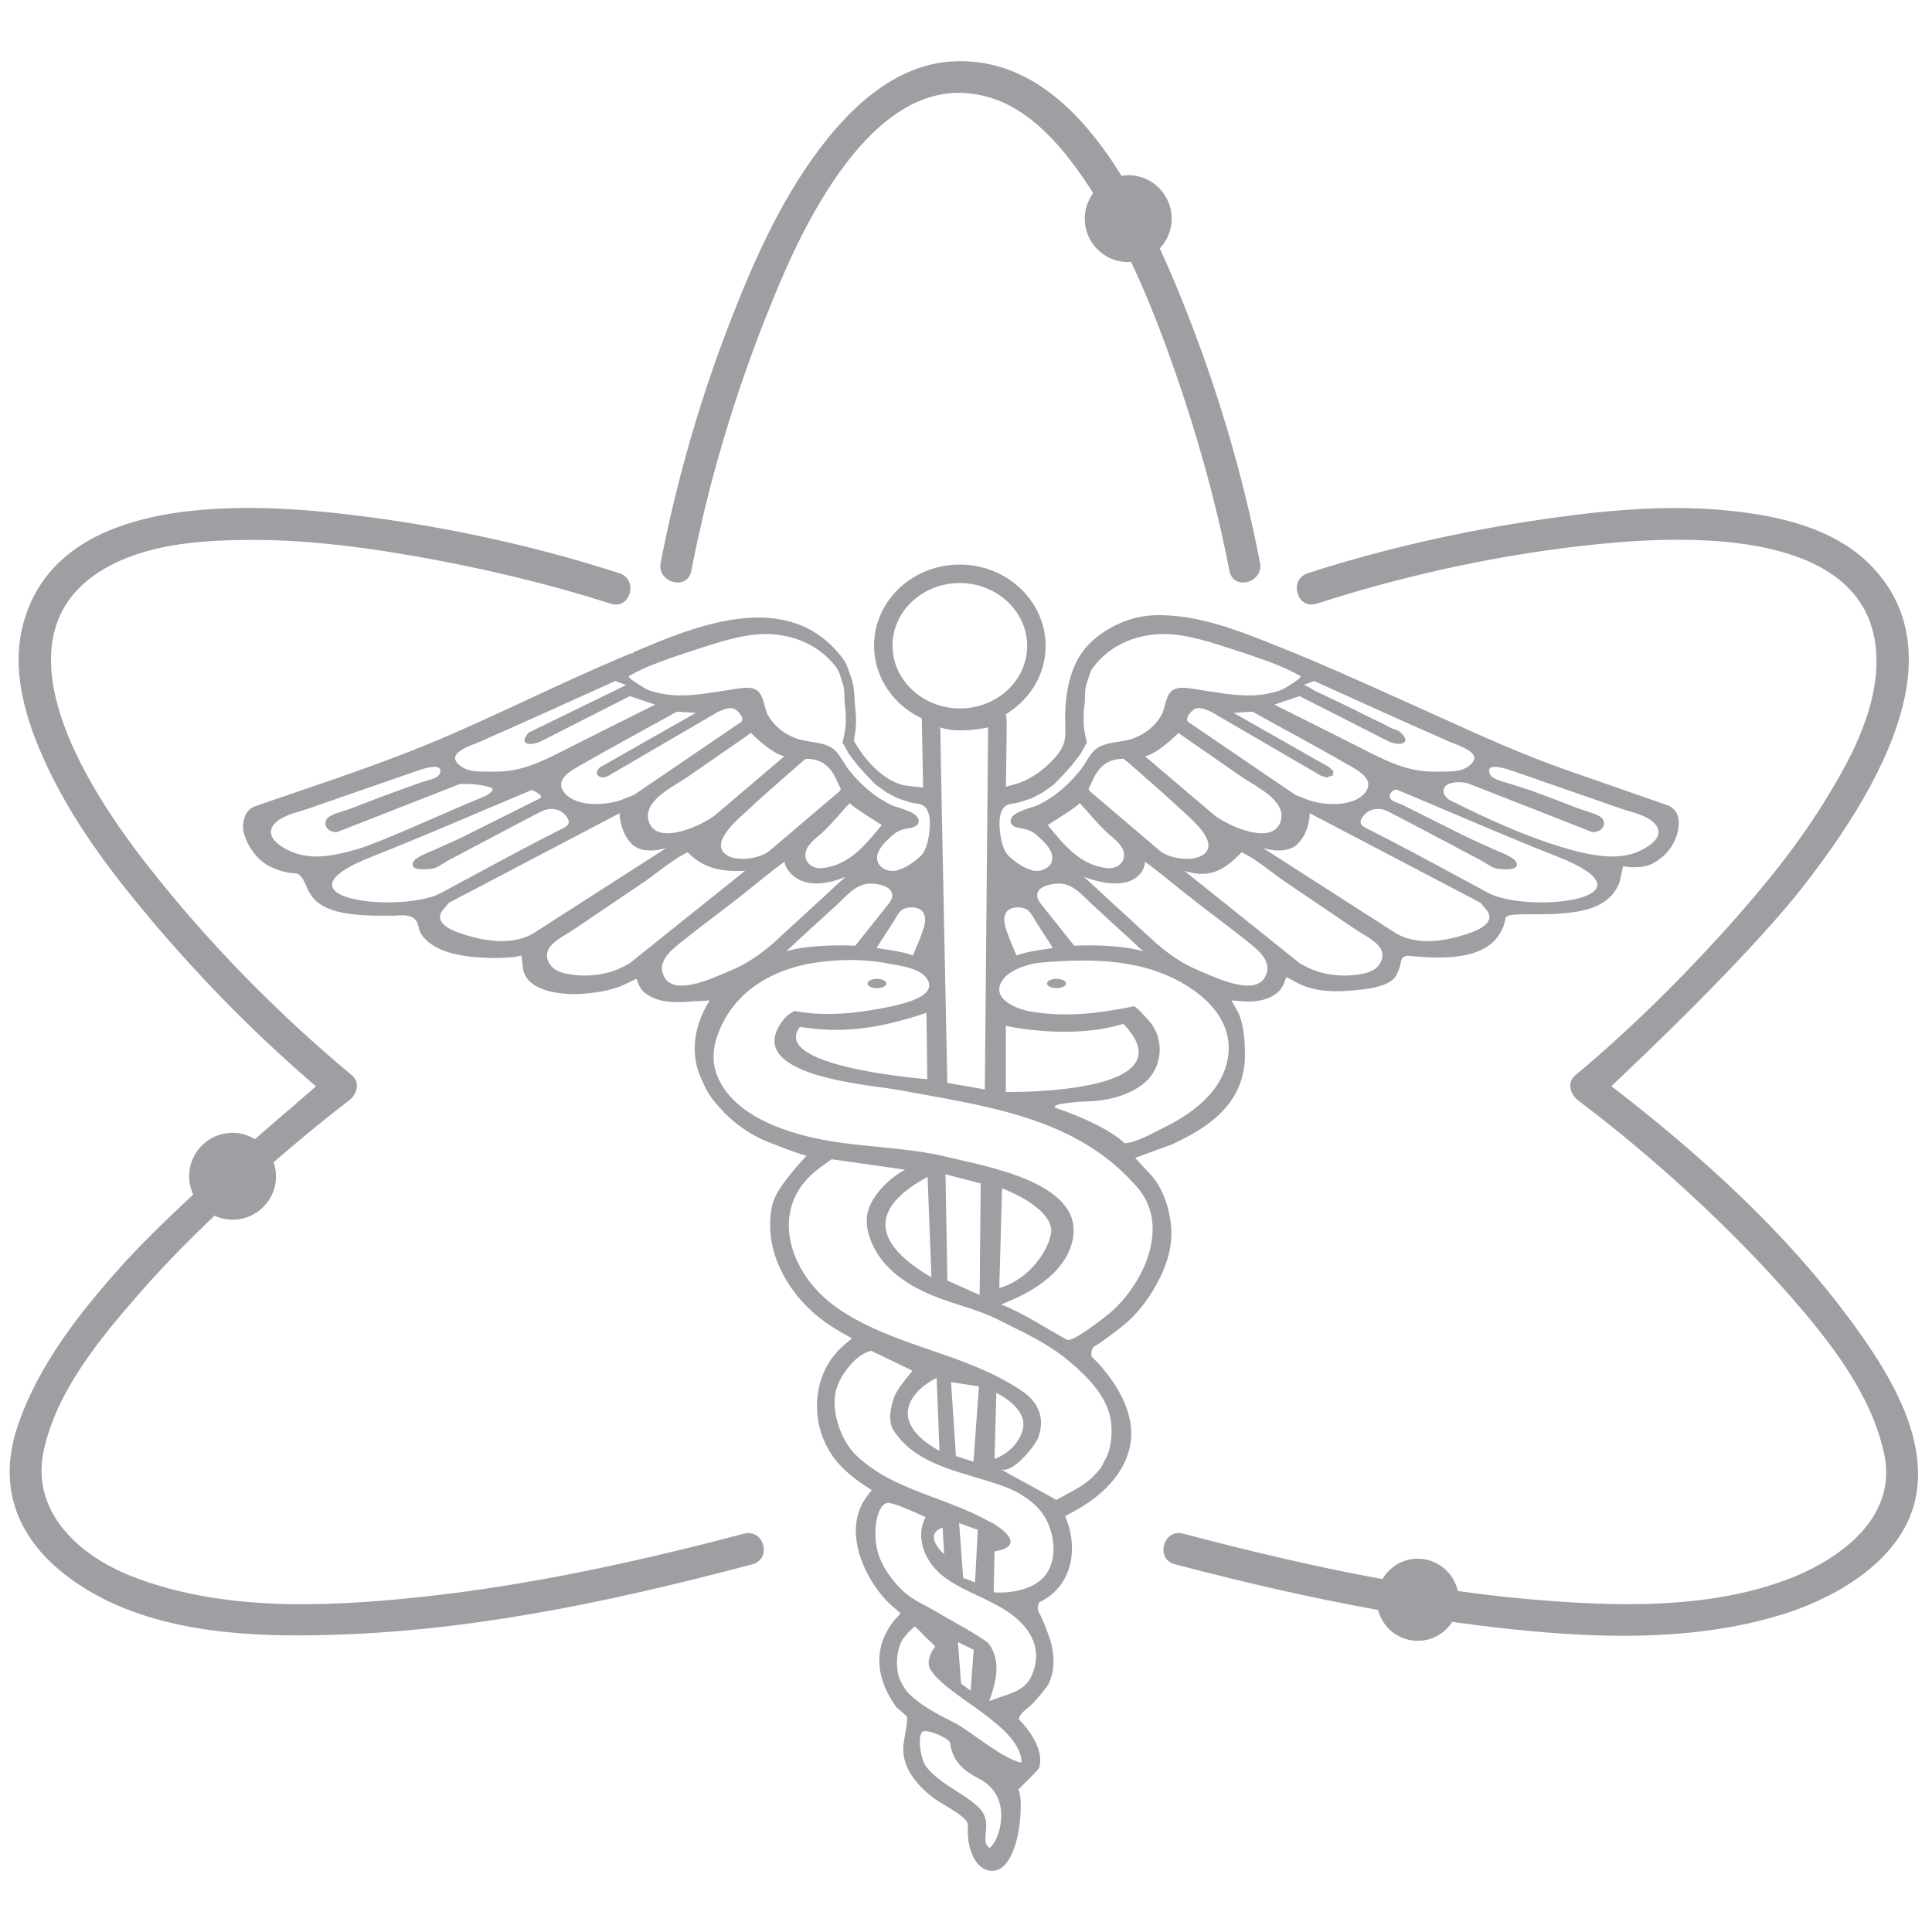
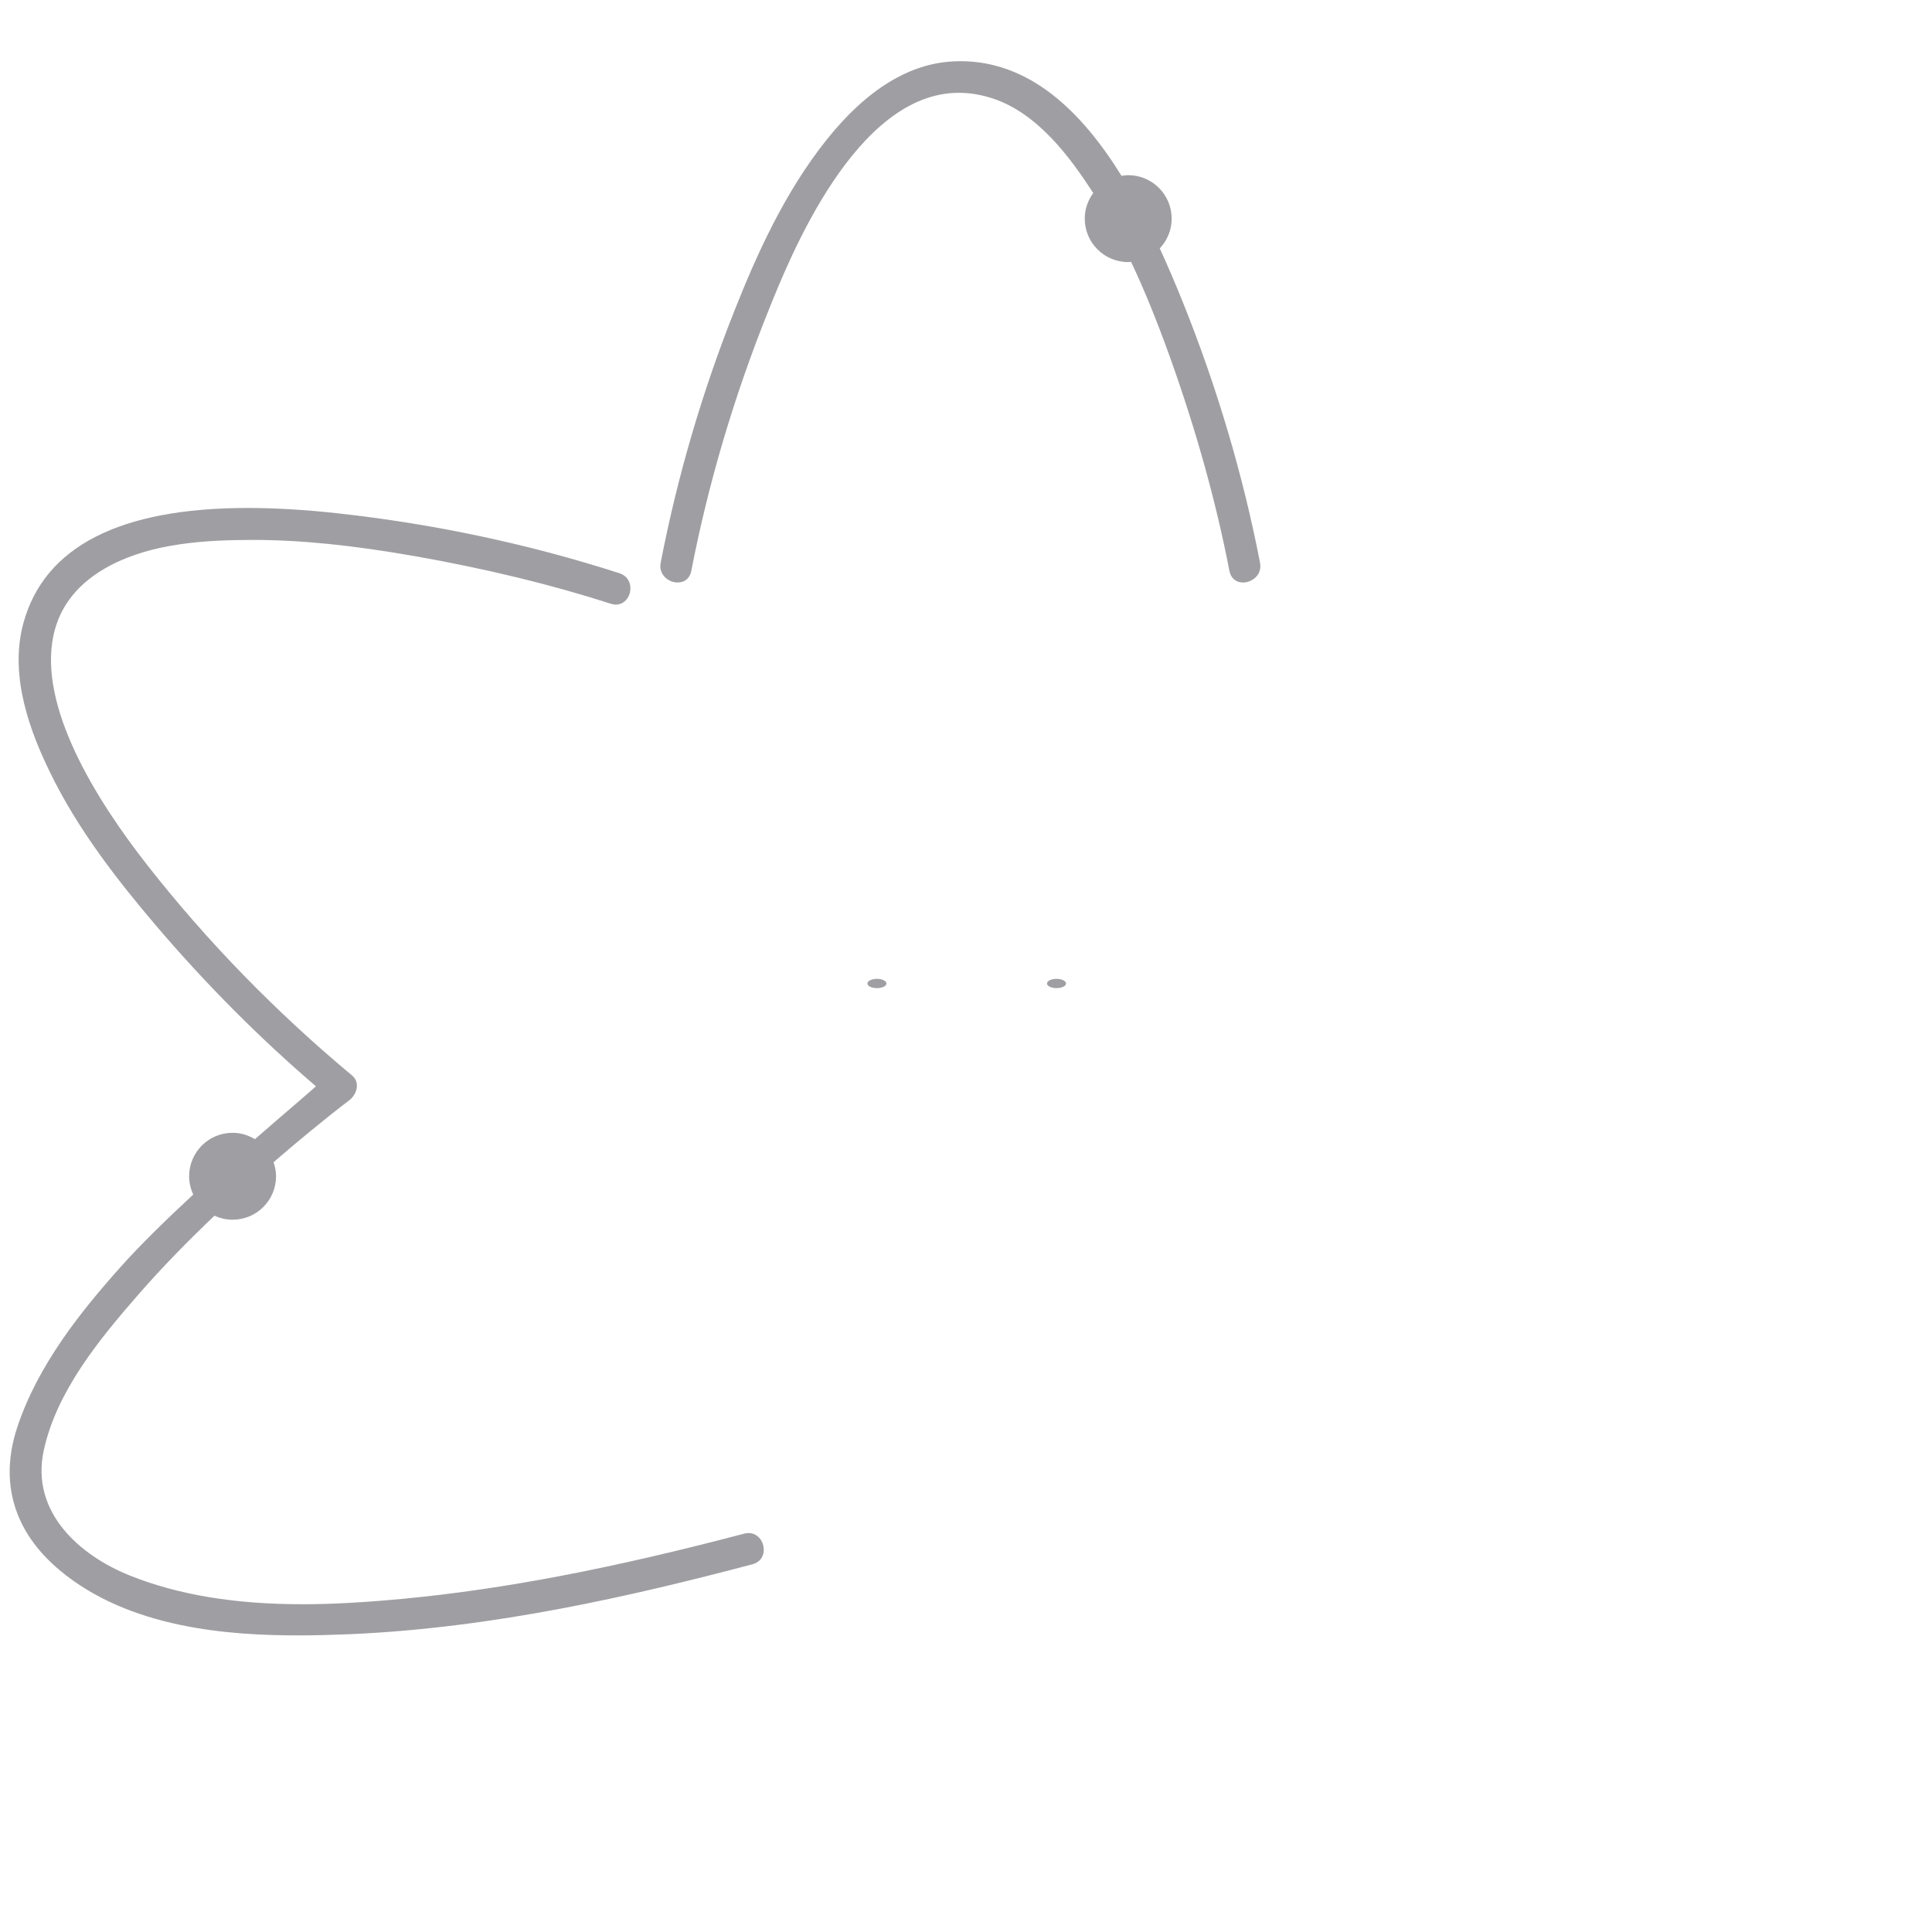
<svg xmlns="http://www.w3.org/2000/svg" version="1.1" id="Layer_1" x="0px" y="0px" width="288px" height="288px" viewBox="0 0 288 288" enable-background="new 0 0 288 288" xml:space="preserve">
  <g>
    <g>
      <path fill="#9F9FA3" d="M158.914,146.609c0,0.379-0.638,0.69-1.424,0.69c-0.779,0-1.414-0.312-1.414-0.69    c0-0.384,0.635-0.693,1.414-0.693C158.276,145.916,158.914,146.226,158.914,146.609z" />
      <path fill="#9F9FA3" d="M132.141,146.609c0,0.379-0.636,0.69-1.42,0.69c-0.782,0-1.415-0.312-1.415-0.69    c0-0.384,0.632-0.693,1.415-0.693C131.505,145.916,132.141,146.226,132.141,146.609z" />
      <path fill="#9F9FA3" d="M113.115,229.17c-0.425-0.42-0.951-0.64-1.541-0.64c-0.212,0-0.432,0.03-0.656,0.091    c-19.679,5.186-35.781,8.273-50.667,9.691c-5.925,0.563-10.75,0.828-15.189,0.828c-10.062,0-18.435-1.389-25.616-4.242    c-7.557-2.997-14.92-9.479-12.925-18.679c1.904-8.756,8.11-16.388,14.295-23.461c3.325-3.792,6.988-7.572,11.161-11.54    c0.821,0.383,1.729,0.603,2.695,0.603c3.581,0,6.477-2.899,6.477-6.477c0-0.735-0.147-1.428-0.372-2.085    c0.215-0.188,0.42-0.372,0.642-0.561c2.808-2.421,7.275-6.14,10.613-8.654c0.699-0.521,1.155-1.378,1.168-2.14    c0.022-0.606-0.213-1.152-0.705-1.576c-11.365-9.458-21.643-20.008-30.543-31.374c-7.637-9.747-16.264-23.603-13.979-34.252    c0.948-4.455,3.799-7.955,8.468-10.411c6.325-3.335,14.191-3.798,21.21-3.805c7.14,0,14.893,0.778,24.413,2.461    c10.435,1.843,20.196,4.217,28.997,7.056c0.258,0.081,0.51,0.125,0.752,0.125c0.93,0,1.698-0.608,2.031-1.592    c0.097-0.316,0.288-1.139-0.13-1.951c-0.28-0.541-0.757-0.933-1.385-1.136c-13.536-4.363-27.717-7.373-42.155-8.948    c-4.753-0.522-9.218-0.779-13.259-0.779c-19.071,0-30.321,5.773-33.43,17.169c-2.195,8.031,1.173,16.457,3.896,22.087    c4.215,8.746,10.308,16.438,15.712,22.811c7.484,8.798,15.563,16.926,24.003,24.144c-0.337,0.318-1.375,1.211-3.032,2.641    c-1.63,1.397-3.729,3.199-6.061,5.241c-0.978-0.59-2.105-0.951-3.332-0.951c-3.583,0-6.479,2.903-6.479,6.481    c0,0.976,0.229,1.893,0.617,2.721c-4.017,3.723-7.95,7.558-10.929,10.905c-5.844,6.553-12.223,14.497-15.298,23.759    c-2.724,8.224-0.538,15.608,6.325,21.354c10.396,8.695,25.288,9.703,35.59,9.703c2.478,0,4.933-0.071,7.339-0.167    c21.698-0.897,42.675-5.776,60.354-10.441c0.808-0.223,1.374-0.76,1.586-1.534C114.002,230.798,113.741,229.807,113.115,229.17z" />
-       <path fill="#9F9FA3" d="M277.395,198.954c-8.682-12.362-20.842-24.478-37.192-37.04l0.417-0.396    c12.816-12.111,22.792-22.502,28.074-29.249c16.996-21.686,20.337-37.905,9.941-48.226c-5.828-5.778-14.773-7.293-20.986-7.927    c-2.496-0.256-5.156-0.384-7.914-0.384c-7.102,0-13.879,0.829-19.554,1.65c-12.224,1.753-24.078,4.469-35.23,8.065    c-0.766,0.245-1.317,0.787-1.532,1.51c-0.154,0.492-0.146,1.063,0.028,1.577c0.315,0.978,1.095,1.586,2.028,1.586    c0.236,0,0.488-0.039,0.749-0.115c13.992-4.511,28.188-7.509,42.196-8.912c4.182-0.417,8.116-0.634,11.694-0.634    c11.833,0,20.267,2.3,25.063,6.83c3.227,3.058,4.756,7.174,4.522,12.238c-0.315,7.116-4.083,14.081-7.728,19.959    c-3.813,6.16-8.548,12.246-15.338,19.739c-7.263,7.981-14.614,15.083-21.861,21.115c-0.465,0.4-0.707,0.938-0.696,1.55    c0.019,0.775,0.473,1.615,1.168,2.151c11.272,8.466,22.806,19.106,31.642,29.188c6.131,7.004,12.069,14.698,13.969,23.44    c2.426,11.157-9.838,16.965-13.646,18.479c-6.74,2.685-14.774,3.983-24.544,3.983c-4.504,0-9.327-0.254-15.635-0.822    c-3.274-0.296-6.509-0.698-9.721-1.139c-0.604-2.748-3.049-4.813-5.977-4.813c-2.247,0-4.194,1.227-5.253,3.036    c-11.001-2.005-21.213-4.537-29.715-6.776c-0.226-0.061-0.443-0.091-0.662-0.091c-0.587,0-1.11,0.22-1.534,0.64    c-0.626,0.625-0.886,1.619-0.663,2.475c0.203,0.762,0.765,1.305,1.602,1.534c11.011,2.9,20.951,5.134,30.32,6.823    c0.678,2.64,3.051,4.598,5.905,4.598c2.168,0,4.059-1.129,5.146-2.825c2.901,0.405,5.773,0.772,8.605,1.066    c4.083,0.433,10.285,1.007,16.89,1.007c9.425,0,17.471-1.133,24.576-3.456c4.142-1.351,17.774-6.685,19.231-18.4    C286.809,213.613,281.84,205.272,277.395,198.954z" />
      <path fill="#9F9FA3" d="M187.846,83.984l-0.015-0.103c-2.532-13.055-6.399-26.121-11.499-38.817    c-1.065-2.644-2.215-5.354-3.447-8.038c1.094-1.16,1.775-2.714,1.775-4.433c0-3.576-2.898-6.48-6.481-6.48    c-0.337,0-0.669,0.049-0.996,0.101c-5.974-9.652-13.693-17.094-24.041-17.094c-0.286,0-0.58,0.011-0.871,0.024    c-6.657,0.264-13.06,4.192-19.024,11.656c-6.356,7.955-10.504,17.312-13.724,25.41c-4.843,12.179-8.555,24.851-11.036,37.67    c-0.129,0.654-0.005,1.283,0.346,1.813c0.379,0.559,1.011,0.96,1.688,1.094c0.154,0.028,0.331,0.044,0.514,0.044    c1.042,0,1.815-0.656,2.013-1.713c2.528-13.052,6.389-26.09,11.481-38.761c3.222-8.048,13.03-32.52,28.397-32.52    c1.684,0,3.418,0.291,5.153,0.872c6.564,2.21,11.39,8.617,14.886,14.072c-0.786,1.071-1.264,2.382-1.264,3.812    c0,3.574,2.903,6.478,6.478,6.478l0.425-0.044c1.946,4.113,3.831,8.731,5.779,14.155c3.904,10.882,6.895,21.626,8.886,31.925    c0.2,1.069,0.978,1.725,2.009,1.725c0.189,0,0.365-0.017,0.511-0.044c1.011-0.203,2.092-1.037,2.092-2.407L187.846,83.984z" />
-       <path fill="#9F9FA3" d="M250.074,121.546c-0.264-0.755-0.799-1.269-1.646-1.559l-14.713-5.13    c-6.526-2.269-12.816-5.117-18.908-7.878l-4.218-1.907l-2.989-1.342c-5.254-2.359-10.688-4.805-16.117-6.983l-0.813-0.329    c-5.84-2.353-11.884-4.787-18.206-4.718c-3.646,0.041-7.395,1.62-10.04,4.234c-2.42,2.385-3.647,6.161-3.647,11.219l0.025,1.086    c0.046,1.743,0.08,2.896-1.64,4.811c-1.75,1.959-3.9,3.342-6.037,3.908l-1.174,0.313l0.099-7.138l0.011-2.747l-0.029-0.251    l-0.08-0.664l0.479-0.315c3.332-2.215,5.365-5.816,5.438-9.635c0.128-6.676-5.495-12.215-12.541-12.359    c-7.05-0.136-12.893,5.176-13.031,11.846v0.228c0,3.013,1.185,5.912,3.336,8.15c0.93,0.967,2.04,1.789,3.293,2.45l0.485,0.247    l0.198,10.316l-2.042-0.231c-3.279-0.213-6.322-3.454-7.938-6.171l-0.345-0.591l0.062-0.333c0.176-0.989,0.261-1.817,0.261-2.618    c0-0.727-0.051-1.475-0.151-2.292l-0.068-0.996c-0.05-0.977-0.103-2.059-0.516-3.189l-0.115-0.28l-0.128-0.39    c-0.187-0.609-0.435-1.418-1.041-2.217c-8.101-10.636-21.986-4.769-31.211-0.842v0.136l-0.339,0.006    c-0.181,0.085-1.856,0.793-1.856,0.793c-4.485,1.905-8.987,3.999-13.337,6.017c-4.309,2.006-8.762,4.075-13.213,5.967    c-6.983,2.971-14.27,5.46-21.323,7.866l-6.305,2.161c-1.266,0.447-1.774,1.787-1.774,3.001c0,0.393,0.051,0.77,0.152,1.098    c0.646,2.176,2.161,4.058,3.947,4.918c1.206,0.586,2.626,0.959,3.618,0.959h0.056l0.047,0.011c0.785,0.084,1.183,0.885,1.74,2.195    l0.157,0.358c0.516,0.933,1.022,1.533,1.641,1.956c2.179,1.474,4.992,1.688,8.181,1.802l2.979,0.009l0.425-0.025    c0.79-0.06,1.878-0.143,2.604,0.496c0.461,0.405,0.579,0.982,0.666,1.411l0.076,0.322c0.142,0.376,0.354,0.709,0.692,1.086    c1.116,1.258,2.839,2.102,5.262,2.564c1.085,0.208,2.254,0.346,3.462,0.403c1.745,0.08,3.23,0.055,4.667-0.086l0.177-0.037    l0.948-0.201l0.121,0.96l0.023,0.121l0.005,0.053l0.061,0.613c0.365,3.627,5.78,4.195,8.917,3.958    c1.148-0.088,2.131-0.21,3.003-0.377c1.325-0.254,2.476-0.618,3.408-1.081l1.611-0.788l0.388,0.972    c0.189,0.462,0.497,0.868,0.899,1.169c2.134,1.592,4.714,1.435,7.227,1.231l0.002-0.029l0.226,0.011l0.139,0.003v0.008    l2.007-0.132l-0.78,1.446c-1.737,3.416-1.89,7.176-0.414,10.316c1.035,2.306,1.422,2.812,3.351,4.933    c1.759,1.796,4.185,3.458,6.306,4.298c1.386,0.551,4.399,1.757,5.996,2.176c0,0-3.654,3.803-4.727,6.246    c-0.557,1.27-0.69,2.711-0.69,4.152c0,0.874,0.086,1.757,0.255,2.635c0.862,4.477,3.886,8.908,8.094,11.851    c0.791,0.549,1.642,1.084,2.694,1.677l1.168,0.652l-1.036,0.859c-2.625,2.188-4.121,5.359-4.195,8.934v0.269    c0,3.699,1.532,7.195,4.237,9.634c0.935,0.867,1.941,1.646,3.076,2.371l0.841,0.547l-0.618,0.797    c-1.233,1.595-1.747,3.414-1.747,5.273c0,4.096,2.463,8.382,5.04,10.882l1.638,1.413l-0.685,0.769l-0.292,0.315    c-1.468,1.84-2.2,3.859-2.2,5.956c0,2.267,0.854,4.632,2.565,6.981l1.231,1.071c0.245,0.184,0.36,0.301,0.36,0.718    c0,0.43-0.13,1.164-0.374,2.605l-0.209,1.298l-0.013,0.416c0,2.707,1.562,5.197,4.777,7.591l0.915,0.57    c2.982,1.777,3.959,2.498,3.959,3.387l-0.004,0.072l-0.021,0.442c-0.076,2.238,0.767,5.863,3.341,6.18    c0.682,0.083,1.28-0.093,1.817-0.526c1.48-1.189,2.37-4.23,2.597-6.717c0.111-1.18,0.339-3.64-0.202-4.881    c0,0,2.754-2.662,3.052-3.153c0.129-0.386,0.197-0.785,0.197-1.199c0-2.141-1.6-4.516-3.183-6.073c0,0-0.161-0.598,1.464-1.834    c1.021-0.853,2.667-2.91,2.952-3.451c1.087-2.159,0.792-4.609,0.352-6.27c-0.16-0.585-1.393-3.916-1.8-4.399    c-0.412-0.899,0.116-1.542,0.116-1.542c4.821-2.272,5.707-7.791,4.098-12.061l-0.284-0.75l1.379-0.748    c2.643-1.42,7.211-4.563,8.274-9.618c1.295-6.11-4.043-11.823-5.709-13.427c0,0-0.224-1.197,0.496-1.551    c0.723-0.349,3.916-2.795,4.504-3.304c1.386-1.196,2.615-2.614,3.667-4.224c2.442-3.741,3.507-7.247,3.173-10.426    c-0.317-3.007-1.341-5.647-2.882-7.438l-2.46-2.656l1.291-0.488l4.002-1.453l0.22-0.093c3.436-1.593,7.236-3.719,9.34-7.371    c1.037-1.811,1.546-3.903,1.509-6.234c-0.037-2.044-0.201-4.615-1.167-6.333l-0.851-1.507l1.945,0.15    c2.272,0.182,5.074-0.576,5.868-2.659l0.374-0.984l1.485,0.801c1.965,1.076,4.536,1.497,7.646,1.26    c1.841-0.143,3.74-0.285,5.412-0.915c0.814-0.308,1.385-0.708,1.752-1.23c0.125-0.233,0.599-1.068,0.773-2.137    c0.17-1.076,1.167-0.93,1.167-0.93h0.017c4.706,0.461,9.953,0.56,12.73-2.226c0.781-0.785,1.488-2.109,1.609-3.03    c0.12-0.94,0.23-0.946,5.981-0.962l1.015-0.009c4.28-0.218,8.575-0.771,10.101-4.793l0.491-2.347c0,0,2.264,0.505,4.152-0.264    c1.325-0.654,2.371-1.555,3.081-2.671c0.596-0.912,1.09-2.26,1.09-3.481C250.253,122.301,250.195,121.903,250.074,121.546z     M195.898,101.519c6.707,3.003,13.392,6.089,20.13,9.032c0.37,0.163,0.922,0.359,1.489,0.595l-0.004-0.445    c0.007,0.136,0.018,0.293,0.033,0.463c1.631,0.681,3.363,1.694,1.229,3.151c-1.273,0.87-3.066,0.667-4.54,0.714    c-0.483,0.015-0.963,0.007-1.423-0.028c-3.71-0.237-6.72-1.849-10.064-3.55c-3.419-1.737-6.857-3.44-10.286-5.163    c-0.834-0.412-1.668-0.831-2.498-1.252l3.765-1.265l13.295,6.759c0.515,0.26,1.513,0.478,2.053,0.272    c1.054-0.399-0.148-1.627-0.729-1.911c-0.354-0.177-0.737-0.229-1.096-0.43c-1.146-0.64-2.353-1.156-3.521-1.753    c-2.554-1.291-5.149-2.519-7.739-3.743c-0.243-0.121-1.451-0.948-1.724-0.848L195.898,101.519z M155.186,134.769    c-0.285-0.355-0.497-0.713-0.555-1.056c-0.293-1.604,2.127-1.992,3.222-2c2.171-0.001,3.628,1.899,5.079,3.232    c1.998,1.841,4.01,3.668,6.014,5.496c0.501,0.456,0.873,0.891,1.489,1.357c-4.198-1.184-10.308-0.823-10.308-0.823    L155.186,134.769z M156.927,141.291c0.064,0.101-3.937,0.456-5.386,1.164c-0.453-1.066-0.976-2.311-0.976-2.311    c-0.368-1.12-1.284-2.861-0.635-4.024c0.476-0.842,1.517-0.944,2.369-0.809c0.389,0.066,0.671,0.187,0.901,0.359    c0.426,0.322,0.664,0.807,1.008,1.368C155.084,138.475,156.044,139.862,156.927,141.291z M156.175,122.987    c0.23-0.157,4.977-3.072,4.749-3.313c1.425,1.541,2.748,3.212,4.307,4.615c0.929,0.83,2.311,1.771,2.328,3.154    c0.017,1.377-1.295,2.108-2.547,1.964C160.939,128.953,158.585,125.901,156.175,122.987z M162.534,118.009l-0.28-0.352    c0.874-1.75,1.581-4.55,5.225-4.55c0.457,0.329,1.313,1.099,1.697,1.43c2.458,2.139,4.9,4.297,7.283,6.508    c1.349,1.245,5.707,4.919,2.575,6.556c-1.609,0.834-4.897,0.378-6.262-0.882L162.534,118.009z M170.691,112.739    c2.031-0.447,4.978-3.481,4.978-3.481l1.696,1.188c2.574,1.803,5.182,3.576,7.759,5.374c1.976,1.38,6.671,3.474,5.806,6.535    c-1.123,3.977-8.24,0.574-9.996-0.905C177.513,118.553,174.104,115.64,170.691,112.739z M177.15,107.637    c-0.635-0.537,0.439-1.686,0.912-1.93c0.852-0.434,2.174,0.214,2.941,0.66l15.89,9.259l0.845,0.263l0.941-0.299l0.095-0.628    l-0.583-0.571l-14.295-8.122l2.81-0.184c4.845,2.702,9.748,5.313,14.55,8.082c1.397,0.812,3.748,2.146,2.228,4.007    c-1.826,2.223-6.345,1.91-8.7,0.987l-1.693-0.67L177.15,107.637z M151.996,119.578c0.687-0.231,1.543-0.447,2.143-0.752    l1.285-0.692l1.724-1.229l1.484-1.553l1.125-1.249l1.314-1.715l0.965-1.72c-0.556-1.835-0.604-3.574-0.402-5.317    c0.193-1.269-0.037-2.455,0.415-3.642c0.268-0.705,0.367-1.492,0.892-2.197c3.131-4.188,8.361-5.625,13.358-4.756    c1.721,0.304,3.452,0.754,5.121,1.287c2.685,0.853,5.391,1.717,8.023,2.703c1.521,0.578,3.016,1.223,4.42,2.033    c0.388,0.224-2.582,1.97-2.834,2.064c-1.428,0.51-2.959,0.787-4.479,0.819c-2.689,0.058-5.321-0.489-7.967-0.867    c-1.152-0.162-2.894-0.621-3.897,0.193c-0.97,0.775-0.955,2.567-1.558,3.627c-0.938,1.644-2.405,2.777-4.151,3.444    c-1.751,0.669-4.212,0.443-5.681,1.658c-0.898,0.744-1.559,2.252-2.316,3.172c-0.858,1.054-1.804,2.038-2.841,2.909    c-1.053,0.882-2.206,1.633-3.438,2.228c-0.865,0.42-4.671,1.081-3.96,2.739c0.283,0.634,1.438,0.672,1.974,0.8    c0.784,0.188,1.301,0.456,1.898,0.998c0.88,0.787,2.127,1.898,2.248,3.149c0.15,1.549-1.63,2.369-2.898,2.053    c-1.302-0.328-2.582-1.213-3.545-2.12c-1.099-1.032-1.331-3.132-1.422-4.537c-0.041-0.797,0.032-1.728,0.444-2.436    C150.031,119.644,150.961,119.916,151.996,119.578z M133.047,96.056c0.104-5.143,4.695-9.25,10.224-9.139    c5.522,0.11,9.946,4.396,9.845,9.542c-0.102,5.149-4.695,9.25-10.218,9.146C137.374,105.493,132.945,101.21,133.047,96.056z     M147.295,108.431l-0.487,53.969l-5.592-0.979c0,0-1.042-50.286-1.042-52.99C142.879,109.428,147.295,108.431,147.295,108.431z     M98.169,98.746c2.64-0.986,5.342-1.85,8.022-2.703c1.667-0.533,3.397-0.983,5.124-1.287c4.997-0.869,10.227,0.568,13.358,4.756    c0.527,0.705,0.623,1.493,0.892,2.197c0.455,1.188,0.218,2.374,0.413,3.642c0.201,1.743,0.157,3.481-0.402,5.317l0.967,1.72    l1.314,1.715l1.127,1.249l1.477,1.553l1.721,1.229l1.293,0.692c0.601,0.305,1.457,0.521,2.139,0.752    c1.035,0.337,1.968,0.065,2.558,1.093c0.407,0.708,0.487,1.638,0.437,2.436c-0.084,1.405-0.313,3.505-1.414,4.537    c-0.965,0.907-2.247,1.792-3.544,2.12c-1.275,0.316-3.049-0.503-2.901-2.053c0.123-1.251,1.365-2.362,2.244-3.149    c0.602-0.542,1.116-0.81,1.901-0.998c0.544-0.128,1.697-0.166,1.968-0.8c0.719-1.658-3.087-2.319-3.949-2.739    c-1.237-0.595-2.39-1.345-3.438-2.228c-1.042-0.871-1.984-1.855-2.845-2.909c-0.755-0.92-1.414-2.428-2.313-3.172    c-1.473-1.215-3.927-0.989-5.686-1.658c-1.747-0.667-3.209-1.8-4.145-3.444c-0.603-1.06-0.593-2.852-1.555-3.627    c-1.011-0.813-2.749-0.354-3.899-0.193c-2.642,0.378-5.288,0.925-7.973,0.867c-1.516-0.033-3.047-0.31-4.479-0.819    c-0.248-0.094-3.215-1.84-2.83-2.064C95.156,99.969,96.654,99.323,98.169,98.746z M90.724,115.626l15.883-9.259    c0.769-0.446,2.096-1.094,2.937-0.66c0.477,0.244,1.553,1.393,0.916,1.93l-15.943,10.854l-1.688,0.67    c-2.355,0.923-6.874,1.235-8.696-0.987c-1.525-1.86,0.828-3.195,2.222-4.007c4.803-2.769,9.711-5.379,14.553-8.082l2.809,0.184    l-14.297,8.122C88.269,115.511,89.582,116.293,90.724,115.626z M102.488,115.819c2.58-1.798,5.178-3.571,7.759-5.374l1.697-1.188    c0,0,2.945,3.034,4.979,3.481c-3.416,2.9-6.82,5.813-10.244,8.71c-1.757,1.479-8.875,4.882-9.998,0.905    C95.822,119.293,100.515,117.2,102.488,115.819z M111.159,121.045c2.379-2.211,4.818-4.37,7.279-6.508    c0.382-0.331,1.238-1.101,1.693-1.43c3.646,0,4.35,2.8,5.224,4.55l-0.271,0.352l-10.243,8.71    c-1.364,1.261-4.653,1.717-6.264,0.882C105.452,125.964,109.807,122.29,111.159,121.045z M122.38,124.289    c1.566-1.403,2.884-3.075,4.309-4.615c-0.223,0.242,4.522,3.156,4.748,3.313c-2.405,2.914-4.767,5.965-8.838,6.42    c-1.25,0.144-2.562-0.587-2.543-1.964C120.078,126.06,121.453,125.119,122.38,124.289z M129.762,131.713    c1.094,0.007,3.512,0.395,3.223,2c-0.065,0.343-0.271,0.701-0.554,1.056l-4.942,6.207c0,0-6.117-0.361-10.31,0.823    c0.616-0.466,0.991-0.902,1.485-1.357c2.003-1.828,4.015-3.655,6.013-5.496C126.131,133.612,127.588,131.712,129.762,131.713z     M133.405,137.037c0.341-0.562,0.58-1.046,1.008-1.368c0.226-0.172,0.515-0.293,0.899-0.359c0.859-0.135,1.894-0.033,2.365,0.809    c0.654,1.164-0.26,2.904-0.63,4.024c0,0-0.523,1.244-0.974,2.311c-1.452-0.708-5.451-1.063-5.392-1.164    C131.569,139.862,132.53,138.475,133.405,137.037z M71.584,110.551c6.733-2.943,13.423-6.029,20.13-9.032l1.627,0.6l-14.572,7.101    c-0.446,0.609-1.047,1.466,0.003,1.665c0.516,0.094,1.345-0.118,1.809-0.354l13.303-6.759l3.766,1.265    c-0.834,0.421-1.667,0.84-2.5,1.252c-3.431,1.723-6.872,3.426-10.293,5.163c-3.341,1.702-6.342,3.313-10.056,3.55    c-0.463,0.035-0.94,0.043-1.429,0.028c-1.466-0.047-3.263,0.155-4.534-0.714C65.943,112.344,70.14,111.182,71.584,110.551z     M44.442,127.316c-1.483-0.405-5.341-2.238-3.637-4.374c1.131-1.414,3.456-1.813,5.072-2.375c3.6-1.246,7.204-2.5,10.798-3.75    c1.818-0.638,3.644-1.271,5.47-1.9c0.214-0.076,1.235-0.443,2.121-0.569c0.918-0.123,1.684,0.025,1.242,1.063    c-0.29,0.666-2.101,0.995-2.719,1.213c-3.436,1.208-6.871,2.485-10.257,3.817c-1.082,0.421-2.324,0.666-3.323,1.217    c-1.238,0.684-0.79,2.422,1.026,2.386l18.313-7.176c1.606-0.034,3.191,0.053,4.683,0.564c0.498,0.167,0.065,0.859-1.2,1.364    c-4.678,1.878-15.339,6.828-18.903,7.825C50.245,127.424,47.402,128.124,44.442,127.316z M64.714,133.576    c-7.435,2.466-24.081-0.048-9.279-5.878c8.011-3.152,15.897-6.625,23.843-9.938c0.242,0.047,1.916,0.895,1.215,1.247    c-0.651,0.327-1.303,0.656-1.958,0.98c-3.061,1.528-6.125,3.065-9.19,4.594c-1.462,0.732-2.988,1.357-4.468,2.055    c-0.732,0.342-3.069,1.108-3.345,2.001c-0.393,1.247,2.244,0.963,3.015,0.828c0.735-0.135,1.645-0.876,2.297-1.215    c3.29-1.732,6.578-3.475,9.866-5.215c1.331-0.699,2.672-1.385,4.008-2.088c1.285-0.666,3.061-0.458,3.917,1.067    c0.599,1.061-0.672,1.397-1.54,1.866c-0.777,0.423-1.573,0.799-2.356,1.208c-5.061,2.625-10.062,5.389-15.101,8.079    L64.714,133.576z M69.912,139.529c-1.528-0.448-5.778-1.656-3.8-4.004l0.834-0.966l25.419-13.334c0,0,0,2.767,1.789,4.564    c1.786,1.789,5.203,0.608,5.203,0.608l-19.737,12.663C76.781,140.828,72.967,140.42,69.912,139.529z M93.83,143.617l-0.762,0.405    c-2.47,1.345-5.674,1.691-8.419,1.166c-1.004-0.188-2.067-0.534-2.664-1.429c-1.721-2.605,1.857-4.045,3.535-5.194    c3.571-2.424,7.164-4.827,10.732-7.265c1.978-1.371,4.075-3.226,6.26-4.254c2.036,2.036,4.288,2.982,8.558,2.765L93.83,143.617z     M98.752,144.929c-0.515-1.961,1.662-3.585,2.975-4.639c3.161-2.54,6.469-4.914,9.634-7.458c1.851-1.486,3.696-3.046,5.635-4.408    c-0.307,0.214,1.529,5.396,9.059,2.277c-1.63,1.441-2.35,2.157-3.524,3.234c-2.308,2.122-4.616,4.24-6.924,6.355    c-1.311,1.209-3.721,3.08-6.02,4.089C105.75,146.06,99.788,148.858,98.752,144.929z M148.85,273.213    c-0.266,0.814-0.66,1.672-1.314,2.25c-0.308-0.143-0.52-0.426-0.588-0.776c-0.14-0.69,0.02-1.386,0.055-2.072    c0.08-1.498-0.238-2.415-1.376-3.43c-2.401-2.13-5.486-3.239-7.542-5.803c-0.746-0.884-1.438-4.46-0.577-5.237    c0.605-0.464,3.98,0.947,4.13,1.669c0.322,2.749,2.05,4.183,4.346,5.354c1.959,1.003,3.106,2.764,3.248,4.943    C149.303,271.152,149.165,272.218,148.85,273.213z M152.3,262.722c-2.463-0.211-7.815-4.839-10.166-5.99    c-2.448-1.236-4.72-2.393-6.635-4.253c-0.506-0.484-0.83-1.117-1.162-1.682c-0.979-1.925-0.75-4.773,0.214-6.417l0.872-1.091    l0.954-0.849l1.087,1.051c0.492,0.644,1.413,1.291,1.913,1.938l0.025,0.016c-0.753,1.006-1.325,2.366-0.693,3.452    C141.355,253.071,152.073,257.165,152.3,262.722z M142.793,244.782l2.354,1.152l-0.46,6.094l-1.419-1.057L142.793,244.782z     M153.656,250.067c-1.153,2.272-3.875,2.534-6.191,3.519c0.993-2.831,1.816-5.822,0-8.475c-0.666-0.877-6.389-3.93-7.56-4.66    c-1.854-1.146-3.791-1.825-5.376-3.359c-1.669-1.613-2.914-3.462-3.552-5.295c-1.119-3.43-0.185-8.162,1.678-7.736    c1.359,0.271,3.802,1.421,5.32,2.089c-1.679,3.138,0.035,6.975,2.885,9.011c2.179,1.627,4.799,2.555,7.238,3.866    C152.49,241.191,156.121,244.995,153.656,250.067z M140.511,227.71l0.23,3.968C140.742,231.678,137.449,228.843,140.511,227.71z     M142.974,227.046l2.784,1.003l-0.41,7.837l-1.772-0.671L142.974,227.046z M156.182,234.305c-1.493,2.563-5.302,3.266-8.057,3.062    c0.038-1.816,0.125-6.098,0.125-6.098c6.394-1.063-2.278-5.354-0.345-4.202c-6.726-3.942-14.446-4.727-20.041-9.905    c-2.51-2.268-3.956-6.654-3.295-9.651c0.376-2.055,2.832-5.646,5.307-6.152l6.15,2.977c-0.874,1.088-2.437,2.877-2.806,4.143    c-0.542,1.57-0.83,3.542-0.007,4.748c3.461,5.461,10.76,6.234,16.583,8.404c2.706,1.004,5.304,2.884,6.359,5.276    C157.179,229.211,157.496,232.044,156.182,234.305z M139.627,205.392l0.418,10.89    C132.189,211.919,135.625,207.417,139.627,205.392z M141.772,206.028l4.157,0.64l-0.818,11.224l-2.615-0.84L141.772,206.028z     M165.591,211.72c0.247,1.582,0.099,3.814-0.558,5.303l-0.89,1.728c-2.002,2.571-3.55,3.096-6.729,4.86    c0.176-0.083-6.812-3.701-8.327-4.685c1.668,1.087,5.228-3.433,5.66-4.574c1.112-2.95,0.043-5.419-2.54-7.083    c-8.442-5.679-19.143-6.509-27.479-12.353c-7.103-4.956-10.563-14.994-2.475-20.879c0.606-0.384,1.04-0.773,1.725-1.231    l10.944,1.562c-2.17,1.109-4.601,3.495-5.421,5.804c-0.91,2.55,0.403,5.656,1.993,7.688c2.141,2.733,5.447,4.523,8.659,5.702    c2.895,1.063,5.928,1.783,8.695,3.184c3.762,1.895,7.418,3.514,10.662,6.283C162.128,205.258,165.044,208.155,165.591,211.72z     M148.25,217.475l0.275-9.847c2.242,1.162,4.17,2.923,4.025,4.896C152.425,214.283,150.857,216.524,148.25,217.475z     M138.276,175.433l0.574,14.978C126.675,183.334,133.459,178.03,138.276,175.433z M140.943,175.045l5.248,1.37l-0.159,16.624    l-4.808-2.147L140.943,175.045z M169.566,177.031c3.501,4.065,2.477,9.539-0.018,13.74c-1.129,1.895-2.512,3.636-4.219,5.052    c-0.742,0.618-5.445,4.316-6.251,3.894c-2.355-1.229-6.72-4.099-9.847-5.266c4.252-1.636,9.254-4.418,10.552-9.146    c2.454-8.945-12.71-11.388-18.481-12.813c-6.207-1.531-12.709-1.411-18.97-2.656c-5.651-1.131-13.178-3.676-15.464-9.599    c-0.73-1.9-0.61-3.891,0.049-5.792c2.083-6.034,7.249-9.462,13.303-10.712c4.101-0.785,8.518-0.854,12.33-0.072    c2.208,0.362,5.003,0.812,5.824,2.576c0.976,2.236-3.214,3.265-5.436,3.773c-4.69,0.973-9.448,1.583-14.182,0.753l-0.366-0.06    l-0.496,0.318c-0.256,0.175-0.567,0.34-0.891,0.724c-7.227,8.668,12.953,9.979,16.874,10.719    C146.832,164.899,160.439,166.421,169.566,177.031z M148.959,192.003l0.42-14.867c3.711,1.454,7.658,4.009,7.305,6.63    C156.357,186.224,153.563,190.712,148.959,192.003z M138.23,160.877c0,0-23.619-1.815-18.976-7.804    c4.762,0.737,10.019,0.904,18.851-2.095L138.23,160.877z M149.941,162.772v-9.849c0,0,9.497,2.162,17.522-0.299    C177.726,163.313,149.941,162.772,149.941,162.772z M182.586,159.439c-1.407,4.023-5.402,6.861-9.089,8.645    c-0.968,0.463-4.026,2.252-5.848,2.351c-1.948-1.943-6.452-3.993-10.289-5.287c-0.896-0.588,3.057-0.911,4.72-0.962    c2.959-0.088,6.228-0.816,8.599-2.836c2.637-2.256,2.965-6.466,0.631-9.142c-0.203-0.226-1.979-2.263-2.314-2.198    c-5.21,1.084-10.405,1.696-15.658,0.722c-2.089-0.444-5.675-1.935-3.901-4.617c1.061-1.603,3.994-2.484,5.828-2.634    c7.621-0.627,15.486-0.602,22.116,3.752C181.574,149.999,184.439,154.127,182.586,159.439z M188.862,144.929    c-1.038,3.929-6.991,1.13-10.838-0.55c-2.3-1.009-4.709-2.88-6.018-4.089c-2.31-2.115-4.616-4.233-6.925-6.355    c-1.176-1.078-1.893-1.793-3.529-3.234c8.459,3.119,9.373-2.063,9.061-2.277c1.934,1.362,3.789,2.922,5.637,4.408    c3.169,2.544,6.47,4.919,9.637,7.458C187.198,141.344,189.379,142.968,188.862,144.929z M205.628,143.759    c-0.593,0.895-1.66,1.241-2.656,1.429c-2.754,0.525-5.954,0.18-8.431-1.166l-0.756-0.405l-17.239-13.806    c4.271,1.416,6.517-0.729,8.554-2.765c2.187,1.028,4.283,2.884,6.266,4.254c3.562,2.438,7.156,4.841,10.725,7.265    C203.774,139.714,207.356,141.153,205.628,143.759z M217.701,139.529c-3.059,0.891-6.873,1.299-9.707-0.468l-19.735-12.663    c0,0,3.408,1.181,5.198-0.608c1.79-1.798,1.79-4.564,1.79-4.564l25.421,13.334l0.835,0.966    C223.475,137.873,219.23,139.081,217.701,139.529z M222.899,133.576l-0.929-0.41c-5.031-2.689-10.035-5.454-15.098-8.079    c-0.783-0.408-1.578-0.784-2.354-1.208c-0.871-0.469-2.138-0.806-1.543-1.866c0.856-1.524,2.632-1.733,3.92-1.067    c1.336,0.703,2.669,1.389,4.002,2.088c3.289,1.74,6.576,3.482,9.869,5.215c0.654,0.339,1.561,1.08,2.297,1.215    c0.776,0.135,3.406,0.419,3.018-0.828c-0.281-0.893-2.615-1.659-3.35-2.001c-1.479-0.698-3.001-1.322-4.461-2.055    c-3.066-1.529-6.133-3.066-9.194-4.594c-0.524-0.261-1.454-0.445-1.809-0.937c-0.397-0.56,0.409-1.56,1.065-1.29    c7.946,3.313,15.832,6.785,23.841,9.938C246.975,133.528,230.334,136.042,222.899,133.576z M243.17,127.316    c-2.961,0.808-6.301,0.108-9.185-0.696c-4.536-1.264-8.913-3.079-13.175-5.074c-1.569-0.737-3.128-1.499-4.684-2.268    c-0.534-0.266-1.087-1.004-0.925-1.626c0.336-1.28,2.938-1.183,3.863-0.784l18.312,7.176c1.82,0.036,2.262-1.703,1.025-2.386    c-0.999-0.551-2.239-0.795-3.322-1.217c-2.09-0.829-4.189-1.625-6.297-2.396c-1.236-0.453-2.499-0.815-3.746-1.228    c-0.735-0.249-2.584-0.593-2.928-1.406c-0.446-1.039,0.318-1.186,1.237-1.063c0.881,0.126,1.91,0.494,2.121,0.569    c1.826,0.63,3.648,1.262,5.471,1.9c3.596,1.25,7.196,2.504,10.797,3.75c1.617,0.562,3.944,0.961,5.075,2.375    C248.508,125.078,244.654,126.911,243.17,127.316z" />
    </g>
  </g>
</svg>